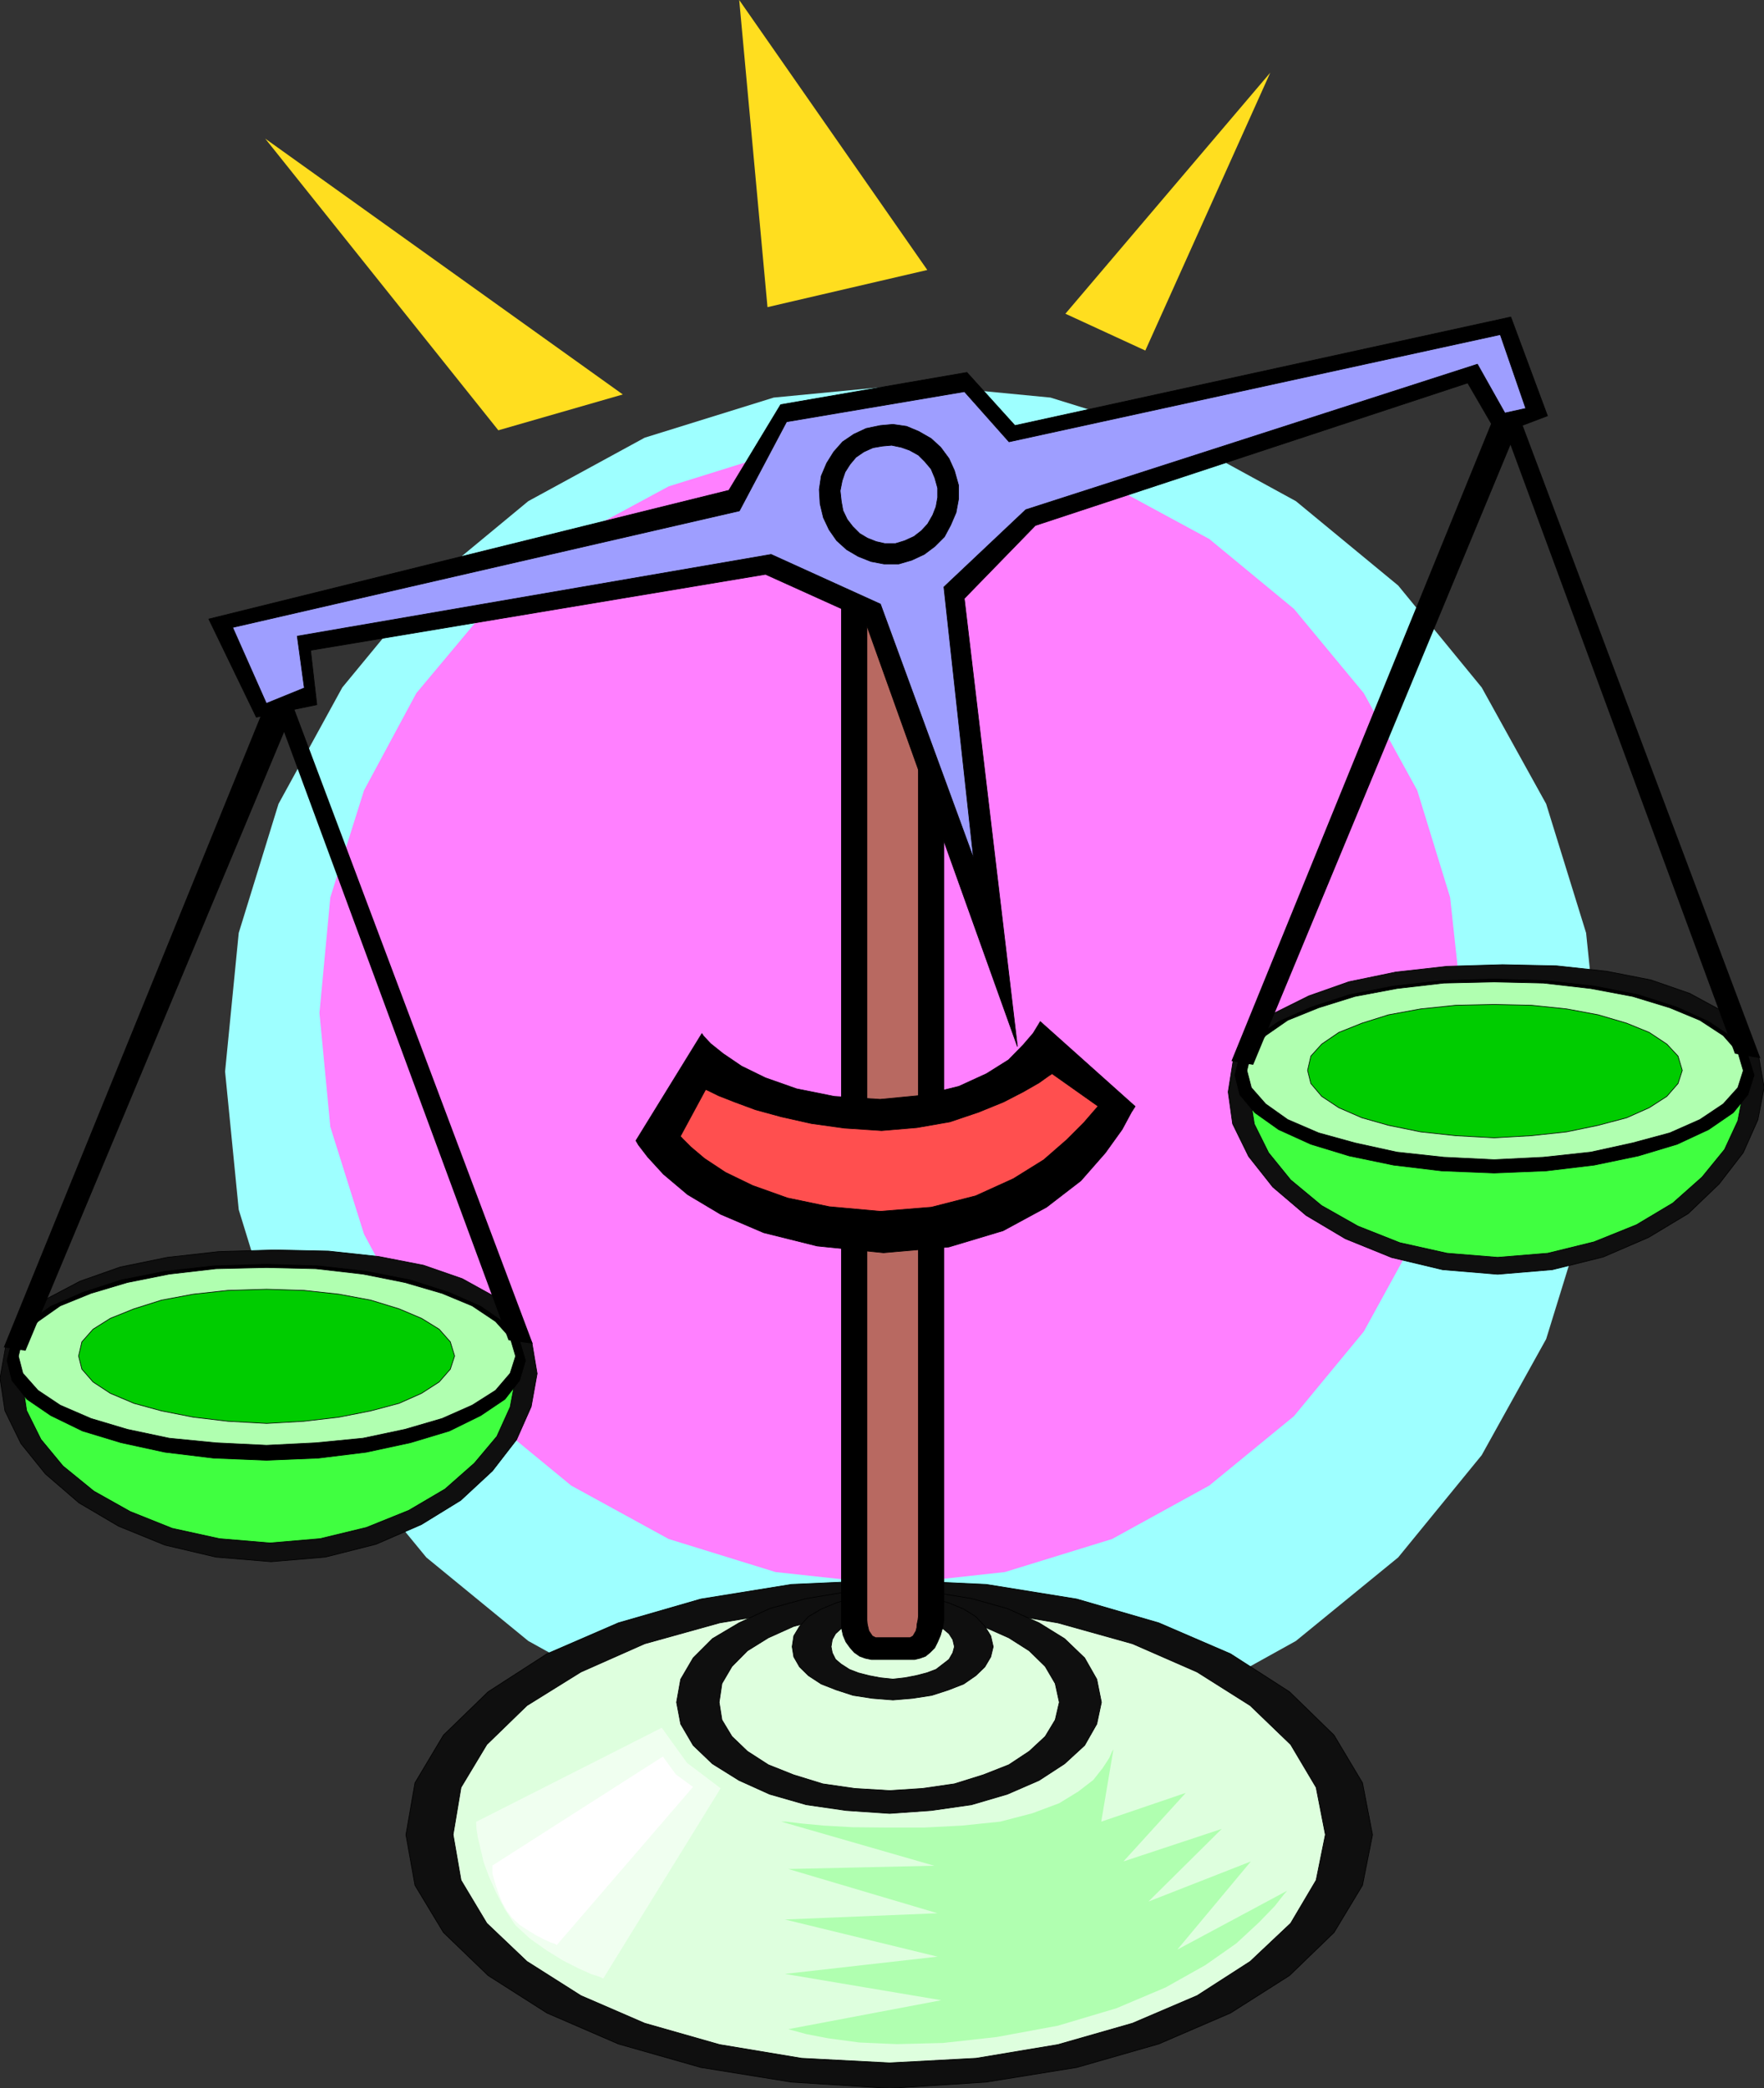
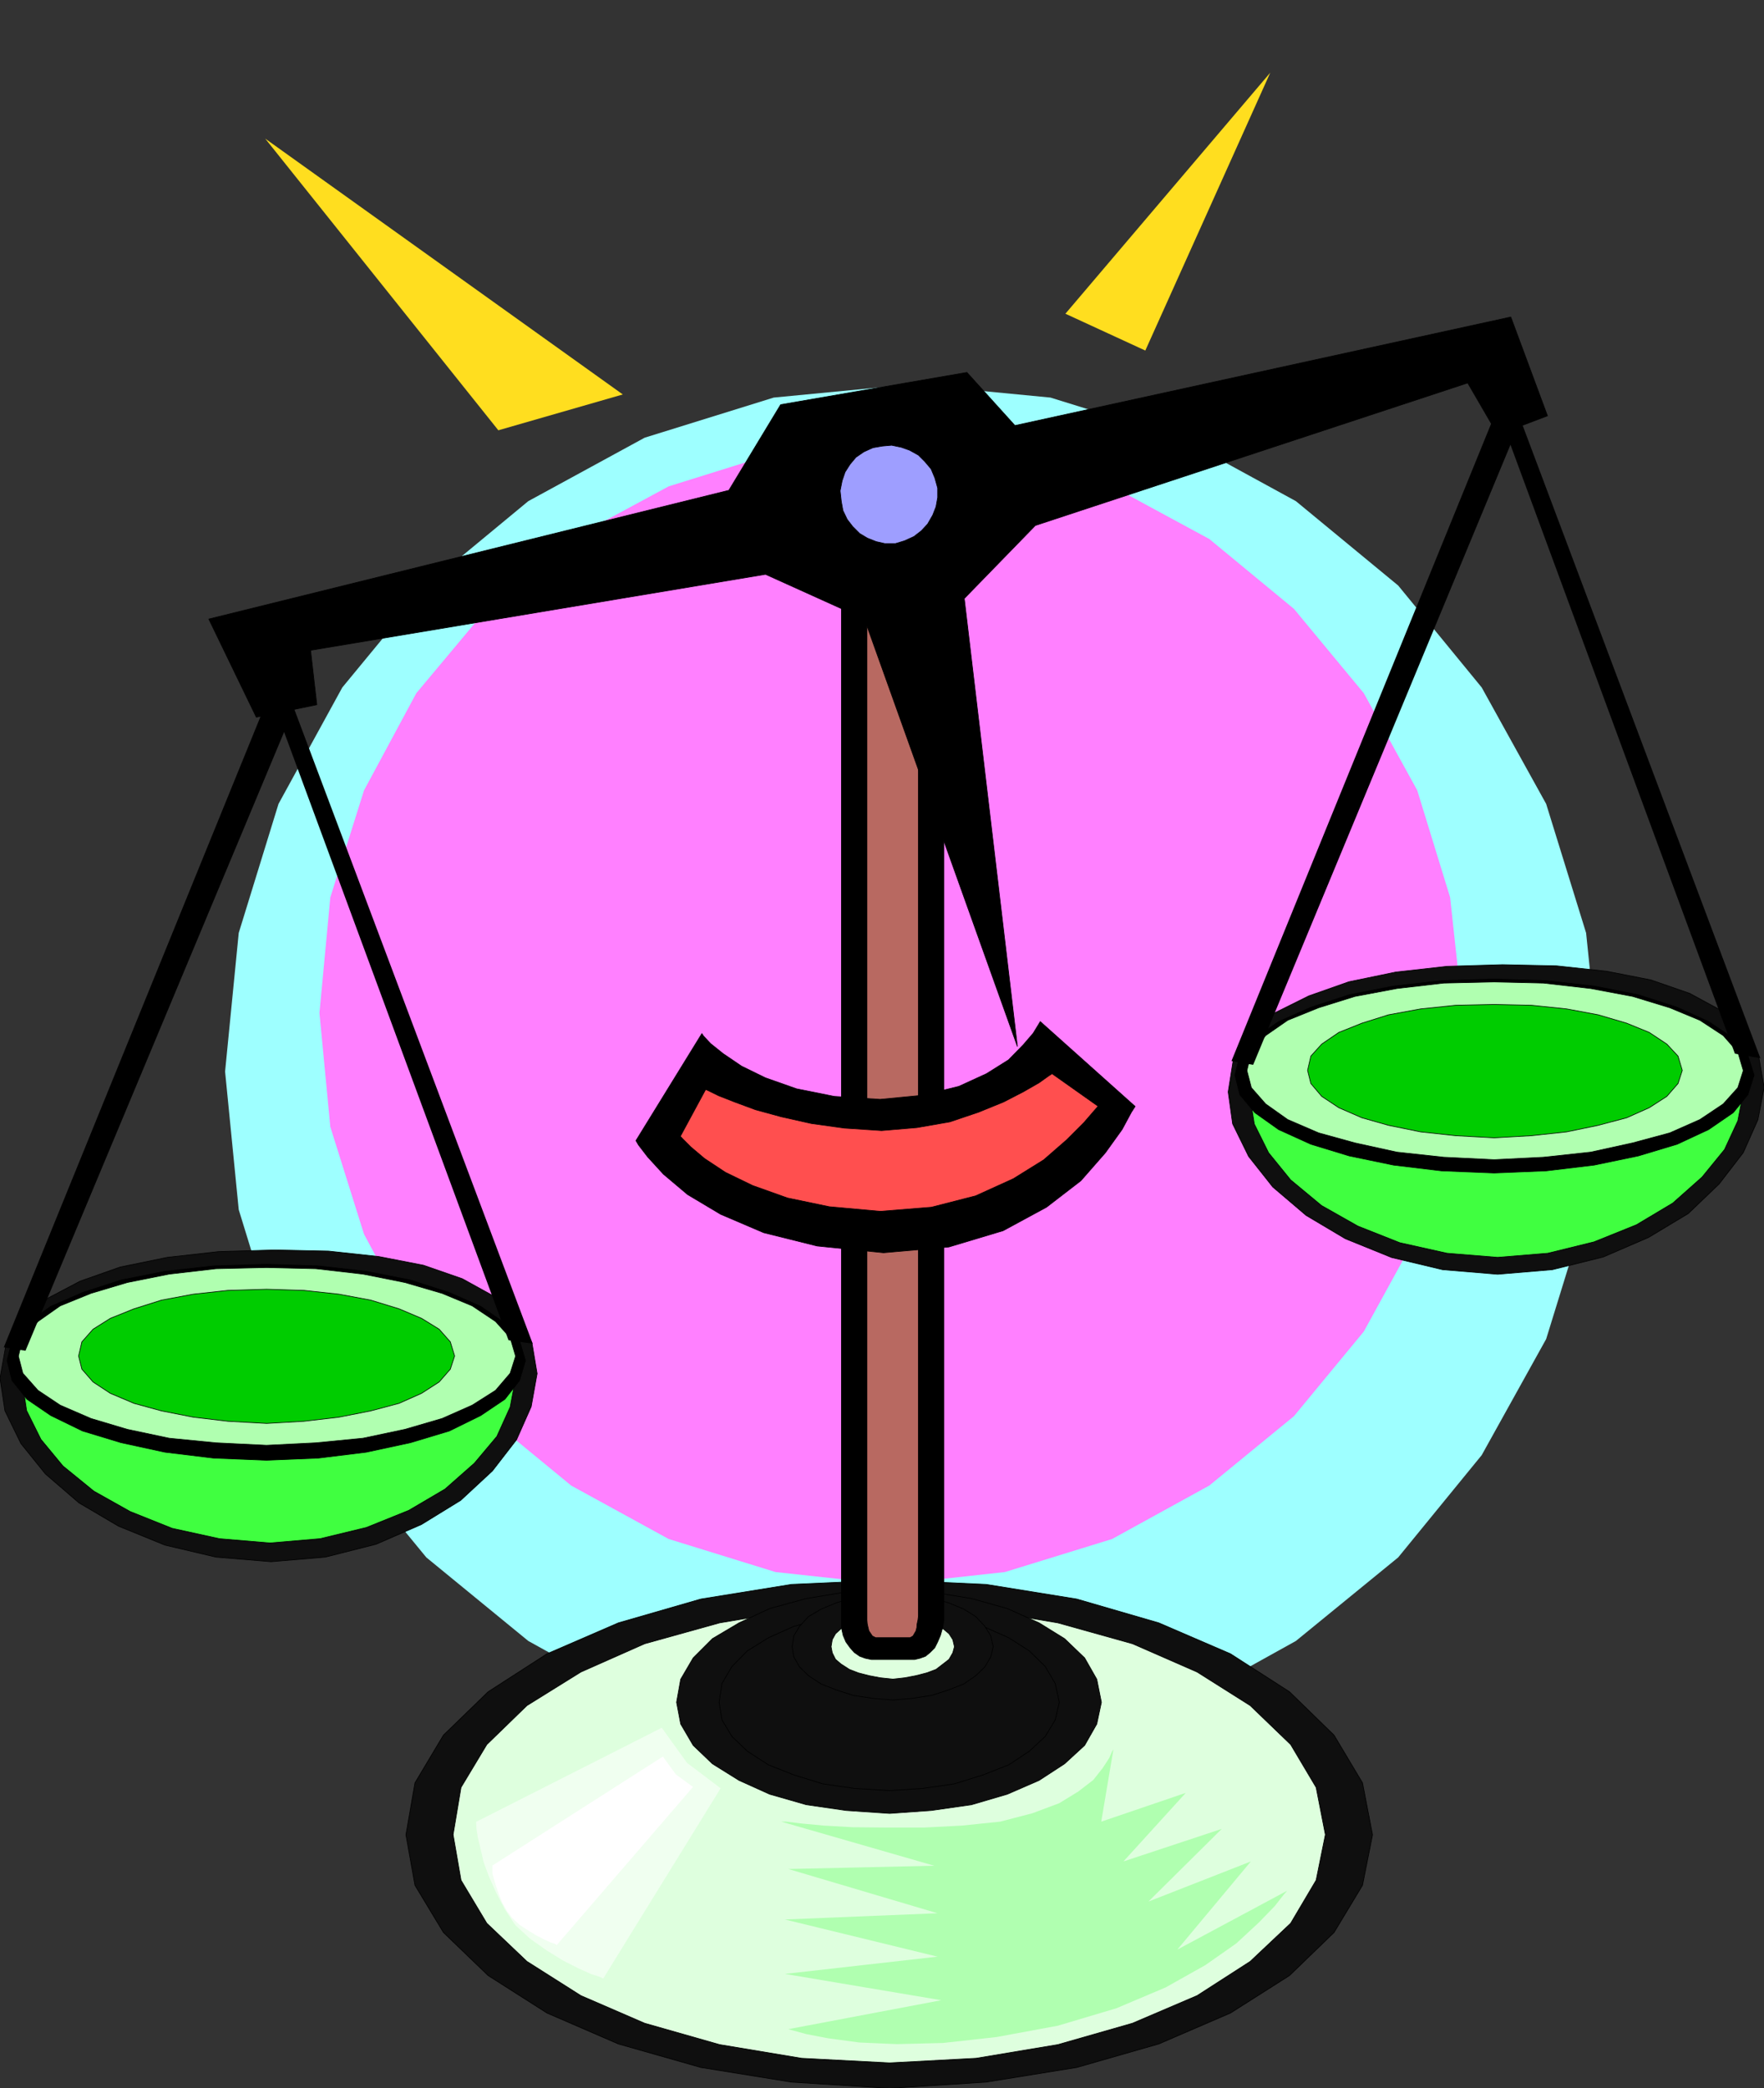
<svg xmlns="http://www.w3.org/2000/svg" version="1.2" width="405.506" height="480" viewBox="0 0 10729 12700" preserveAspectRatio="xMidYMid" fill-rule="evenodd" stroke-width="28.222" stroke-linejoin="round" xml:space="preserve">
  <rect x="0" y="0" width="10729" height="12700" fill="#333333" stroke="none" />
  <defs class="ClipPathGroup">
    <clipPath id="a" clipPathUnits="userSpaceOnUse">
      <path d="M0 0h10729v12700H0z" />
    </clipPath>
  </defs>
  <g class="SlideGroup">
    <g class="Slide" clip-path="url(#a)">
      <g class="Page">
        <g class="com.sun.star.drawing.PolyPolygonShape">
          <path class="BoundingBox" fill="none" d="M1369 2337h8366v8366H1369z" />
          <path fill="#9EFFFF" d="m5549 2337 840 81 787 244 706 386 622 513 508 620 392 708 243 785 87 843-87 840-243 787-392 706-508 622-622 508-706 392-787 243-840 87-843-87-785-243-708-392-620-508-511-622-388-706-242-787-83-840 83-843 242-785 388-708 511-620 620-513 708-386 785-244 843-81Z" />
        </g>
        <g class="com.sun.star.drawing.PolyPolygonShape">
          <path class="BoundingBox" fill="none" d="M1943 2687h6954v6951H1943z" />
          <path fill="#FF80FF" d="m5418 2687 694 68 652 203 591 320 515 425 425 513 325 591 200 651 76 703-76 692-200 653-325 592-425 515-515 422-591 325-652 201-694 76-701-76-650-201-593-325-513-422-429-515-318-592-205-653-66-692 66-703 205-651 318-591 429-513 513-425 593-320 650-203 701-68Z" />
        </g>
        <g class="com.sun.star.drawing.PolyPolygonShape">
          <path class="BoundingBox" fill="none" d="M2466 9606h5886v3099H2466z" />
          <path fill="#0F0F0F" d="m5411 9609 587 27 551 89 499 145 436 188 359 231 271 264 173 290 61 316-61 307-173 287-271 262-359 228-436 188-499 143-551 89-587 38-597-38-551-89-502-143-434-188-358-228-272-262-173-287-55-307 55-316 173-290 272-264 358-231 434-188 502-145 551-89 597-27Z" />
          <path fill="none" stroke="#000" stroke-width="4" stroke-linejoin="miter" d="m5411 9609 587 27 551 89 499 145 436 188 359 231 271 264 173 290 61 316-61 307-173 287-271 262-359 228-436 188-499 143-551 89-587 38-597-38-551-89-502-143-434-188-358-228-272-262-173-287-55-307 55-316 173-290 272-264 358-231 434-188 502-145 551-89 597-27Z" />
        </g>
        <g class="com.sun.star.drawing.PolyPolygonShape">
-           <path class="BoundingBox" fill="none" d="M2753 9758h5312v2792H2753z" />
          <path fill="#DEFFDE" d="m5411 9761 526 25 497 84 454 127 393 172 323 204 246 237 155 261 56 287-56 277-155 262-246 232-323 208-393 168-454 130-497 83-526 28-536-28-498-83-456-130-388-168-328-208-244-232-157-262-48-277 48-287 157-261 244-237 328-204 388-172 456-127 498-84 536-25Z" />
          <path fill="none" stroke="#000" stroke-width="4" stroke-linejoin="miter" d="m5411 9761 526 25 497 84 454 127 393 172 323 204 246 237 155 261 56 287-56 277-155 262-246 232-323 208-393 168-454 130-497 83-526 28-536-28-498-83-456-130-388-168-328-208-244-232-157-262-48-277 48-287 157-261 244-237 328-204 388-172 456-127 498-84 536-25Z" />
        </g>
        <g class="com.sun.star.drawing.PolyPolygonShape">
          <path class="BoundingBox" fill="none" d="M4112 9669h2591v1364H4112z" />
          <path fill="#0F0F0F" d="m5411 9672 254 10 244 40 218 61 193 87 155 96 122 117 74 130 28 140-28 132-74 130-122 112-155 101-193 84-218 64-244 35-254 18-265-18-242-35-223-64-186-84-162-101-117-112-76-130-25-132 25-140 76-130 117-117 162-96 186-87 223-61 242-40 265-10Z" />
          <path fill="none" stroke="#000" stroke-width="4" stroke-linejoin="miter" d="m5411 9672 254 10 244 40 218 61 193 87 155 96 122 117 74 130 28 140-28 132-74 130-122 112-155 101-193 84-218 64-244 35-254 18-265-18-242-35-223-64-186-84-162-101-117-112-76-130-25-132 25-140 76-130 117-117 162-96 186-87 223-61 242-40 265-10Z" />
        </g>
        <g class="com.sun.star.drawing.PolyPolygonShape">
          <path class="BoundingBox" fill="none" d="M4371 9801h2076v1093H4371z" />
-           <path fill="#DEFFDE" d="m5411 9804 200 7 194 33 176 48 155 69 124 79 97 95 61 104 25 114-25 107-61 101-97 90-124 82-155 61-176 55-194 28-200 13-214-13-193-28-178-55-153-61-127-82-94-90-61-101-17-107 17-114 61-104 94-95 127-79 153-69 178-48 193-33 214-7Z" />
          <path fill="none" stroke="#000" stroke-width="4" stroke-linejoin="miter" d="m5411 9804 200 7 194 33 176 48 155 69 124 79 97 95 61 104 25 114-25 107-61 101-97 90-124 82-155 61-176 55-194 28-200 13-214-13-193-28-178-55-153-61-127-82-94-90-61-101-17-107 17-114 61-104 94-95 127-79 153-69 178-48 193-33 214-7Z" />
        </g>
        <g class="com.sun.star.drawing.PolyPolygonShape">
          <path class="BoundingBox" fill="none" d="M4815 9690h1230v653H4815z" />
          <path fill="#0F0F0F" d="m5431 9693 119 5 117 20 102 30 92 38 74 46 55 59 36 58 15 66-15 62-36 61-55 53-74 51-92 36-102 33-117 18-119 10-125-10-117-18-102-33-92-36-78-51-54-53-35-61-10-62 10-66 35-58 54-59 78-46 92-38 102-30 117-20 125-5Z" />
          <path fill="none" stroke="#000" stroke-width="4" stroke-linejoin="miter" d="m5431 9693 119 5 117 20 102 30 92 38 74 46 55 59 36 58 15 66-15 62-36 61-55 53-74 51-92 36-102 33-117 18-119 10-125-10-117-18-102-33-92-36-78-51-54-53-35-61-10-62 10-66 35-58 54-59 78-46 92-38 102-30 117-20 125-5Z" />
        </g>
        <g class="com.sun.star.drawing.PolyPolygonShape">
          <path class="BoundingBox" fill="none" d="M5052 9818h757v398h-757z" />
          <path fill="#DEFFDE" d="M5431 9820h72l68 12 66 21 56 22 43 31 36 30 23 36 10 43-10 37-23 40-36 28-43 33-56 21-66 17-68 13-72 8-77-8-68-13-66-17-54-21-51-33-33-28-20-40-7-37 7-43 20-36 33-30 51-31 54-22 66-21 68-12h77Z" />
          <path fill="none" stroke="#000" stroke-width="4" stroke-linejoin="miter" d="M5431 9820h72l68 12 66 21 56 22 43 31 36 30 23 36 10 43-10 37-23 40-36 28-43 33-56 21-66 17-68 13-72 8-77-8-68-13-66-17-54-21-51-33-33-28-20-40-7-37 7-43 20-36 33-30 51-31 54-22 66-21 68-12h77Z" />
        </g>
        <g class="com.sun.star.drawing.PolyPolygonShape">
          <path class="BoundingBox" fill="none" d="M5116 2622h628v7474h-628z" />
          <path d="M5300 2624h263l33 2 33 15 28 21 28 33 18 33 17 40 13 43 8 56v6990l-8 43-13 46-17 40-18 36-28 28-28 23-33 12-33 8h-263l-38-8-33-12-33-23-25-28-26-36-17-40-10-46V2811l10-43 17-40 26-33 25-33 33-21 33-15 38-2Z" />
          <path fill="none" stroke="#000" stroke-width="4" stroke-linejoin="miter" d="M5300 2624h263l33 2 33 15 28 21 28 33 18 33 17 40 13 43 8 56v6990l-8 43-13 46-17 40-18 36-28 28-28 23-33 12-33 8h-263l-38-8-33-12-33-23-25-28-26-36-17-40-10-46V2811l10-43 17-40 26-33 25-33 33-21 33-15 38-2Z" />
        </g>
        <g class="com.sun.star.drawing.PolyPolygonShape">
-           <path class="BoundingBox" fill="none" d="M5271 2754h318v7209h-318z" />
          <path fill="#B86961" d="M5326 2756h209l18 7 18 31 5 17 2 26 5 25 3 33v6933l-3 25-5 23-2 23-5 20-18 31-18 10h-209l-20-10-21-31-5-20-5-23-2-23V2862l2-25 5-26 5-17 21-31 20-7Z" />
          <path fill="none" stroke="#000" stroke-width="4" stroke-linejoin="miter" d="M5326 2756h209l18 7 18 31 5 17 2 26 5 25 3 33v6933l-3 25-5 23-2 23-5 20-18 31-18 10h-209l-20-10-21-31-5-20-5-23-2-23V2862l2-25 5-26 5-17 21-31 20-7Z" />
        </g>
        <g class="com.sun.star.drawing.PolyPolygonShape">
          <path class="BoundingBox" fill="none" d="M-3 7599h3274v1903H-3z" />
          <path fill="#0F0F0F" d="m1672 7602 327 7 305 33 272 53 236 82 188 104 145 129 91 159 31 185-36 201-89 201-147 190-193 179-239 147-276 120-308 78-330 28-336-28-310-73-282-115-241-142-204-176-149-185-97-199-30-198 33-185 96-161 155-137 203-107 244-86 287-59 312-35 342-10Z" />
          <path fill="none" stroke="#000" stroke-width="4" stroke-linejoin="miter" d="m1672 7602 327 7 305 33 272 53 236 82 188 104 145 129 91 159 31 185-36 201-89 201-147 190-193 179-239 147-276 120-308 78-330 28-336-28-310-73-282-115-241-142-204-176-149-185-97-199-30-198 33-185 96-161 155-137 203-107 244-86 287-59 312-35 342-10Z" />
        </g>
        <g class="com.sun.star.drawing.PolyPolygonShape">
          <path class="BoundingBox" fill="none" d="M132 7747h3008v1641H132z" />
          <path fill="#40FF40" d="m1665 7750 304 2 277 31 253 40 218 66 173 81 132 112 81 137 33 163-33 175-81 179-137 163-178 157-221 130-258 104-281 68-305 26-308-26-287-63-255-102-221-124-188-153-134-162-87-175-27-179 27-163 89-137 140-112 191-89 221-68 262-46 287-28 313-7Z" />
          <path fill="none" stroke="#000" stroke-width="4" stroke-linejoin="miter" d="m1665 7750 304 2 277 31 253 40 218 66 173 81 132 112 81 137 33 163-33 175-81 179-137 163-178 157-221 130-258 104-281 68-305 26-308-26-287-63-255-102-221-124-188-153-134-162-87-175-27-179 27-163 89-137 140-112 191-89 221-68 262-46 287-28 313-7Z" />
        </g>
        <g class="com.sun.star.drawing.PolyPolygonShape">
          <path class="BoundingBox" fill="none" d="M40 7686h3160v1199H40z" />
          <path d="m1621 7689 315 10 292 33 269 53 236 76 191 84 147 102 89 106 36 122-36 121-89 114-147 99-191 94-236 71-269 58-292 36-315 13-321-13-297-36-267-58-234-71-193-94-145-99-91-114-30-121 30-122 91-106 145-102 193-84 234-76 267-53 297-33 321-10Z" />
          <path fill="none" stroke="#000" stroke-width="4" stroke-linejoin="miter" d="m1621 7689 315 10 292 33 269 53 236 76 191 84 147 102 89 106 36 122-36 121-89 114-147 99-191 94-236 71-269 58-292 36-315 13-321-13-297-36-267-58-234-71-193-94-145-99-91-114-30-121 30-122 91-106 145-102 193-84 234-76 267-53 297-33 321-10Z" />
        </g>
        <g class="com.sun.star.drawing.PolyPolygonShape">
          <path class="BoundingBox" fill="none" d="M109 7706h3031v1088H109z" />
          <path fill="#B0FFB0" d="m1621 7709 300 7 287 33 255 51 226 66 183 76 142 95 89 99 33 112-33 104-89 104-142 90-183 81-226 66-255 54-287 28-300 15-307-15-285-28-255-54-221-66-187-81-135-90-92-104-27-104 27-112 92-99 135-95 187-76 221-66 255-51 285-33 307-7Z" />
          <path fill="none" stroke="#000" stroke-width="4" stroke-linejoin="miter" d="m1621 7709 300 7 287 33 255 51 226 66 183 76 142 95 89 99 33 112-33 104-89 104-142 90-183 81-226 66-255 54-287 28-300 15-307-15-285-28-255-54-221-66-187-81-135-90-92-104-27-104 27-112 92-99 135-95 187-76 221-66 255-51 285-33 307-7Z" />
        </g>
        <g class="com.sun.star.drawing.PolyPolygonShape">
          <path class="BoundingBox" fill="none" d="M475 7838h2294v823H475z" />
          <path fill="#0C0" d="m1622 7841 226 7 213 23 193 36 173 53 137 58 107 66 68 77 26 86-26 80-68 78-107 69-137 61-173 46-193 38-213 25-226 13-235-13-211-25-193-38-168-46-144-61-105-69-68-78-20-80 20-86 68-77 105-66 144-58 168-53 193-36 211-23 235-7Z" />
          <path fill="none" stroke="#000" stroke-width="4" stroke-linejoin="miter" d="m1622 7841 226 7 213 23 193 36 173 53 137 58 107 66 68 77 26 86-26 80-68 78-107 69-137 61-173 46-193 38-213 25-226 13-235-13-211-25-193-38-168-46-144-61-105-69-68-78-20-80 20-86 68-77 105-66 144-58 168-53 193-36 211-23 235-7Z" />
        </g>
        <g class="com.sun.star.drawing.PolyPolygonShape">
          <path class="BoundingBox" fill="none" d="M22 4074h3219v4142H22z" />
          <path d="m23 8194 1677-4120 1540 4098-147-21-1365-3699L155 8215l-132-21Z" />
        </g>
        <g class="com.sun.star.drawing.PolyPolygonShape">
          <path class="BoundingBox" fill="none" d="M7467 5864h3267v1890H7467z" />
          <path fill="#0F0F0F" d="m9139 5867 328 7 305 33 270 53 236 82 186 101 144 132 89 153 33 185-38 197-89 200-147 191-188 180-241 145-276 119-309 77-333 28-335-28-310-74-281-114-239-142-203-173-147-186-97-198-27-194 30-190 97-155 154-135 209-104 244-86 285-59 312-35 338-10Z" />
          <path fill="none" stroke="#000" stroke-width="4" stroke-linejoin="miter" d="m9139 5867 328 7 305 33 270 53 236 82 186 101 144 132 89 153 33 185-38 197-89 200-147 191-188 180-241 145-276 119-309 77-333 28-335-28-310-74-281-114-239-142-203-173-147-186-97-198-27-194 30-190 97-155 154-135 209-104 244-86 285-59 312-35 338-10Z" />
        </g>
        <g class="com.sun.star.drawing.PolyPolygonShape">
          <path class="BoundingBox" fill="none" d="M7599 6012h3008v1639H7599z" />
          <path fill="#40FF40" d="m9132 6015 304 2 280 25 250 44 218 66 173 83 132 110 81 133 33 165-33 173-81 175-137 168-178 158-221 132-258 104-281 69-305 25-308-25-287-64-255-101-221-125-188-156-134-165-87-175-27-170 27-165 89-139 140-111 191-89 221-69 262-45 287-26 313-7Z" />
          <path fill="none" stroke="#000" stroke-width="4" stroke-linejoin="miter" d="m9132 6015 304 2 280 25 250 44 218 66 173 83 132 110 81 133 33 165-33 173-81 175-137 168-178 158-221 132-258 104-281 69-305 25-308-25-287-64-255-101-221-125-188-156-134-165-87-175-27-170 27-165 89-139 140-111 191-89 221-69 262-45 287-26 313-7Z" />
        </g>
        <g class="com.sun.star.drawing.PolyPolygonShape">
          <path class="BoundingBox" fill="none" d="M7508 5951h3165v1187H7508z" />
          <path d="m9088 5954 316 10 292 33 269 53 236 76 191 87 150 100 89 104 38 122-38 119-89 109-150 103-191 89-236 71-269 56-292 35-316 13-320-13-292-35-270-56-233-71-196-89-145-103-91-109-30-119 30-122 91-104 145-100 196-87 233-76 270-53 292-33 320-10Z" />
          <path fill="none" stroke="#000" stroke-width="4" stroke-linejoin="miter" d="m9088 5954 316 10 292 33 269 53 236 76 191 87 150 100 89 104 38 122-38 119-89 109-150 103-191 89-236 71-269 56-292 35-316 13-320-13-292-35-270-56-233-71-196-89-145-103-91-109-30-119 30-122 91-104 145-100 196-87 233-76 270-53 292-33 320-10Z" />
        </g>
        <g class="com.sun.star.drawing.PolyPolygonShape">
          <path class="BoundingBox" fill="none" d="M7581 5969h3026v1088H7581z" />
          <path fill="#B0FFB0" d="m9088 5972 300 7 287 33 255 48 226 69 183 76 142 93 89 101 33 112-33 104-89 99-142 95-183 81-226 61-255 56-287 31-300 15-307-15-285-31-255-56-221-61-188-81-134-95-87-99-27-104 27-112 87-101 134-93 188-76 221-69 255-48 285-33 307-7Z" />
          <path fill="none" stroke="#000" stroke-width="4" stroke-linejoin="miter" d="m9088 5972 300 7 287 33 255 48 226 69 183 76 142 93 89 101 33 112-33 104-89 99-142 95-183 81-226 61-255 56-287 31-300 15-307-15-285-31-255-56-221-61-188-81-134-95-87-99-27-104 27-112 87-101 134-93 188-76 221-69 255-48 285-33 307-7Z" />
        </g>
        <g class="com.sun.star.drawing.PolyPolygonShape">
          <path class="BoundingBox" fill="none" d="M7950 6106h2286v818H7950z" />
          <path fill="#0C0" d="m9088 6109 227 5 213 22 193 36 173 51 137 56 107 71 68 73 26 87-26 80-68 78-107 69-137 61-173 46-193 40-213 23-227 13-234-13-213-23-196-40-162-46-140-61-104-69-66-78-20-80 20-87 66-73 104-71 140-56 162-51 196-36 213-22 234-5Z" />
          <path fill="none" stroke="#000" stroke-width="4" stroke-linejoin="miter" d="m9088 6109 227 5 213 22 193 36 173 51 137 56 107 71 68 73 26 87-26 80-68 78-107 69-137 61-173 46-193 40-213 23-227 13-234-13-213-23-196-40-162-46-140-61-104-69-66-78-20-80 20-87 66-73 104-71 140-56 162-51 196-36 213-22 234-5Z" />
        </g>
        <g class="com.sun.star.drawing.PolyPolygonShape">
          <path class="BoundingBox" fill="none" d="M7489 2337h3219v4140H7489z" />
          <path d="m7490 6453 1677-4116 1540 4099-155-28-1365-3703-1565 3771-132-23Z" />
        </g>
        <g class="com.sun.star.drawing.PolyPolygonShape">
          <path class="BoundingBox" fill="none" d="M1267 1925h8149v4441H1267z" />
          <path d="m1270 3765 3163-783 315-521 1133-196 292 323 3016-660 223 601-302 115-183-315-2630 867-432 444 323 2724-930-2599-602-272-2767 462 38 331-368 76-289-597Z" />
          <path fill="none" stroke="#000" stroke-width="4" stroke-linejoin="miter" d="m1270 3765 3163-783 315-521 1133-196 292 323 3016-660 223 601-302 115-183-315-2630 867-432 444 323 2724-930-2599-602-272-2767 462 38 331-368 76-289-597Z" />
        </g>
        <g class="com.sun.star.drawing.PolyPolygonShape">
          <path class="BoundingBox" fill="none" d="M1412 2032h7872v3189H1412z" />
-           <path fill="#9E9EFF" d="m1415 3816 3082-709 287-542 1082-183 271 305 2988-652 155 449-127 28-167-297-2747 885-498 470 180 1649-566-1545-665-302-2882 497 43 315-231 94-205-462Z" />
          <path fill="none" stroke="#000" stroke-width="4" stroke-linejoin="miter" d="m1415 3816 3082-709 287-542 1082-183 271 305 2988-652 155 449-127 28-167-297-2747 885-498 470 180 1649-566-1545-665-302-2882 497 43 315-231 94-205-462Z" />
        </g>
        <g class="com.sun.star.drawing.PolyPolygonShape">
          <path class="BoundingBox" fill="none" d="M4980 2578h853v855h-853z" />
          <path d="m5354 2588 77-7 83 12 74 31 75 43 58 53 51 69 33 73 25 89v85l-15 81-33 77-38 71-58 58-64 48-77 36-79 23h-89l-79-15-78-31-70-41-61-55-46-66-35-74-20-84-5-87 12-82 33-78 43-69 54-61 68-46 75-35 86-18Z" />
          <path fill="none" stroke="#000" stroke-width="4" stroke-linejoin="miter" d="m5354 2588 77-7 83 12 74 31 75 43 58 53 51 69 33 73 25 89v85l-15 81-33 77-38 71-58 58-64 48-77 36-79 23h-89l-79-15-78-31-70-41-61-55-46-66-35-74-20-84-5-87 12-82 33-78 43-69 54-61 68-46 75-35 86-18Z" />
        </g>
        <g class="com.sun.star.drawing.PolyPolygonShape">
          <path class="BoundingBox" fill="none" d="M5107 2705h599v604h-599z" />
          <path fill="#9E9EFF" d="m5367 2713 56-5 58 12 51 18 54 30 39 39 38 45 23 55 17 61v58l-10 56-20 51-31 54-38 41-45 35-57 26-56 17h-64l-53-12-53-21-47-28-43-43-33-43-26-54-10-56-7-64 12-61 18-53 30-47 36-43 48-33 55-25 58-10Z" />
          <path fill="none" stroke="#000" stroke-width="4" stroke-linejoin="miter" d="m5367 2713 56-5 58 12 51 18 54 30 39 39 38 45 23 55 17 61v58l-10 56-20 51-31 54-38 41-45 35-57 26-56 17h-64l-53-12-53-21-47-28-43-43-33-43-26-54-10-56-7-64 12-61 18-53 30-47 36-43 48-33 55-25 58-10Z" />
        </g>
        <g class="com.sun.star.drawing.PolyPolygonShape">
          <path class="BoundingBox" fill="none" d="M3865 6209h3043v1414H3865z" />
          <path d="m4269 6286 10 15 43 46 76 61 112 76 145 71 190 67 229 46 279 18 260-25 219-54 168-77 134-84 89-91 61-71 33-54 10-17 577 516-23 36-56 104-102 142-149 170-209 161-264 143-330 99-397 35-404-41-325-81-262-112-201-120-147-124-96-105-56-73-15-26 401-651Z" />
          <path fill="none" stroke="#000" stroke-width="4" stroke-linejoin="miter" d="m4269 6286 10 15 43 46 76 61 112 76 145 71 190 67 229 46 279 18 260-25 219-54 168-77 134-84 89-91 61-71 33-54 10-17 577 516-23 36-56 104-102 142-149 170-209 161-264 143-330 99-397 35-404-41-325-81-262-112-201-120-147-124-96-105-56-73-15-26 401-651Z" />
        </g>
        <g class="com.sun.star.drawing.PolyPolygonShape">
          <path class="BoundingBox" fill="none" d="M4135 6527h2548v844H4135z" />
          <path fill="#FF4F4F" d="m4292 6626 18 8 61 30 97 38 127 47 157 43 183 41 201 28 226 15 214-18 201-35 175-59 152-62 122-63 94-54 56-40 23-15 280 198-23 26-64 74-104 104-140 122-185 115-229 104-269 69-311 25-310-28-254-53-213-76-165-80-127-84-84-71-48-48-15-16 154-285Z" />
          <path fill="none" stroke="#000" stroke-width="4" stroke-linejoin="miter" d="m4292 6626 18 8 61 30 97 38 127 47 157 43 183 41 201 28 226 15 214-18 201-35 175-59 152-62 122-63 94-54 56-40 23-15 280 198-23 26-64 74-104 104-140 122-185 115-229 104-269 69-311 25-310-28-254-53-213-76-165-80-127-84-84-71-48-48-15-16 154-285Z" />
        </g>
        <g class="com.sun.star.drawing.PolyPolygonShape">
          <path class="BoundingBox" fill="none" d="M4752 10640h3078v1793H4752z" />
          <path fill="#B0FFB0" d="m6772 10640-8 12-18 41-40 61-56 71-92 71-116 71-163 61-196 51-233 24-231 12h-227l-204-2-177-10-138-13-91-11h-30l930 268-887 20 907 269-928 38 928 226-928 105 951 160-930 176 25 7 84 23 135 26 187 25 229 10 280-7 326-36 373-69 356-106 300-127 242-136 188-132 137-127 96-99 54-69 22-25-668 358 447-536-623 244 446-442-598 198 379-417-514 175 74-439Z" />
        </g>
        <g class="com.sun.star.drawing.PolyPolygonShape">
-           <path class="BoundingBox" fill="none" d="M2896 10508h1488v1526H2896z" />
+           <path class="BoundingBox" fill="none" d="M2896 10508h1488H2896z" />
          <path fill="#F0FFF0" d="m3669 12033-21-10-53-17-79-36-91-46-99-61-103-73-89-82-63-95-54-104-43-96-33-89-18-79-17-71-8-51-2-33v-10l1129-572 153 213 205 155-714 1157Z" />
        </g>
        <g class="com.sun.star.drawing.PolyPolygonShape">
          <path class="BoundingBox" fill="none" d="M2995 10683h1221v1148H2995z" />
          <path fill="#FFF" d="m3386 11830-10-8-31-10-38-18-43-22-51-31-51-33-46-43-33-43-30-54-18-46-18-51-12-41-10-35v-49l1037-663 79 109 104 76-829 962Z" />
        </g>
        <g class="com.sun.star.drawing.PolyPolygonShape">
          <path class="BoundingBox" fill="none" d="M1613 843h2176v1775H1613z" />
          <path fill="#FFDE1F" d="M3788 2399 1613 843l1418 1774 757-218Z" />
        </g>
        <g class="com.sun.star.drawing.PolyPolygonShape">
          <path class="BoundingBox" fill="none" d="M4496 0h1145v1869H4496z" />
-           <path fill="#FFDE1F" d="M4668 1868 4496 0l1144 1642-972 226Z" />
        </g>
        <g class="com.sun.star.drawing.PolyPolygonShape">
          <path class="BoundingBox" fill="none" d="M6480 442h1247v1691H6480z" />
          <path fill="#FFDE1F" d="M6480 1908 7726 442l-760 1690-486-224Z" />
        </g>
      </g>
    </g>
  </g>
</svg>